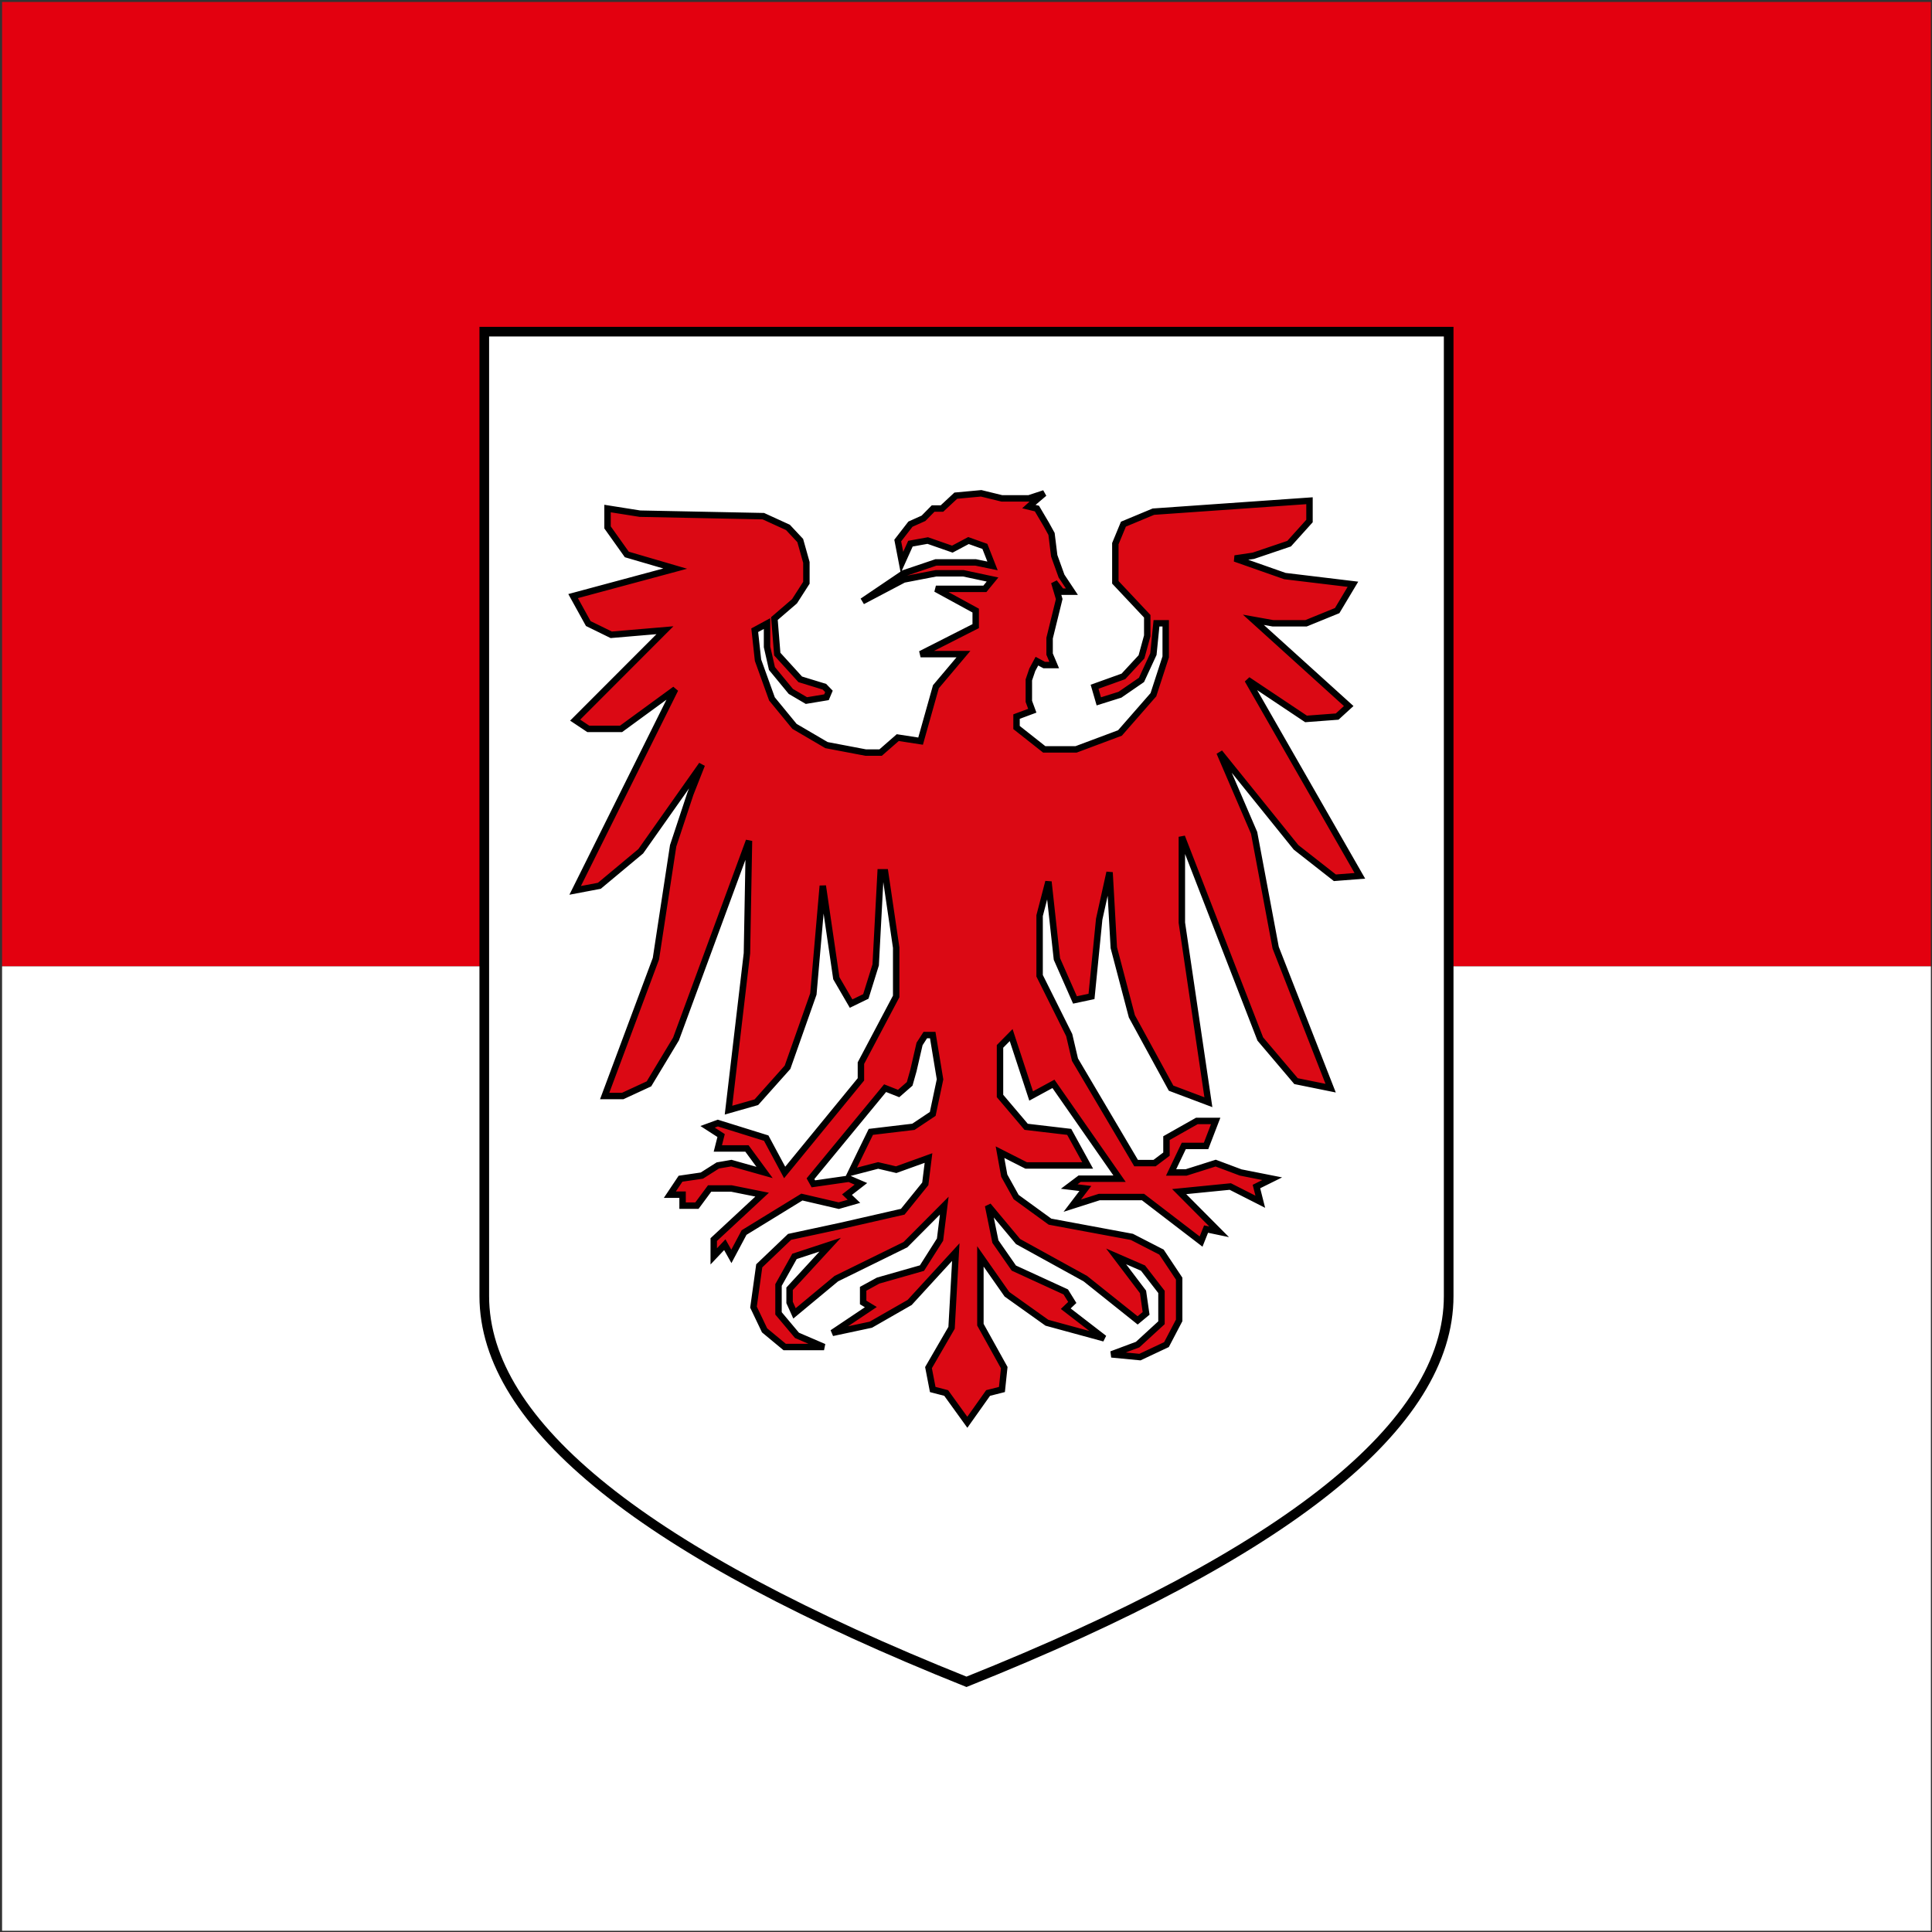
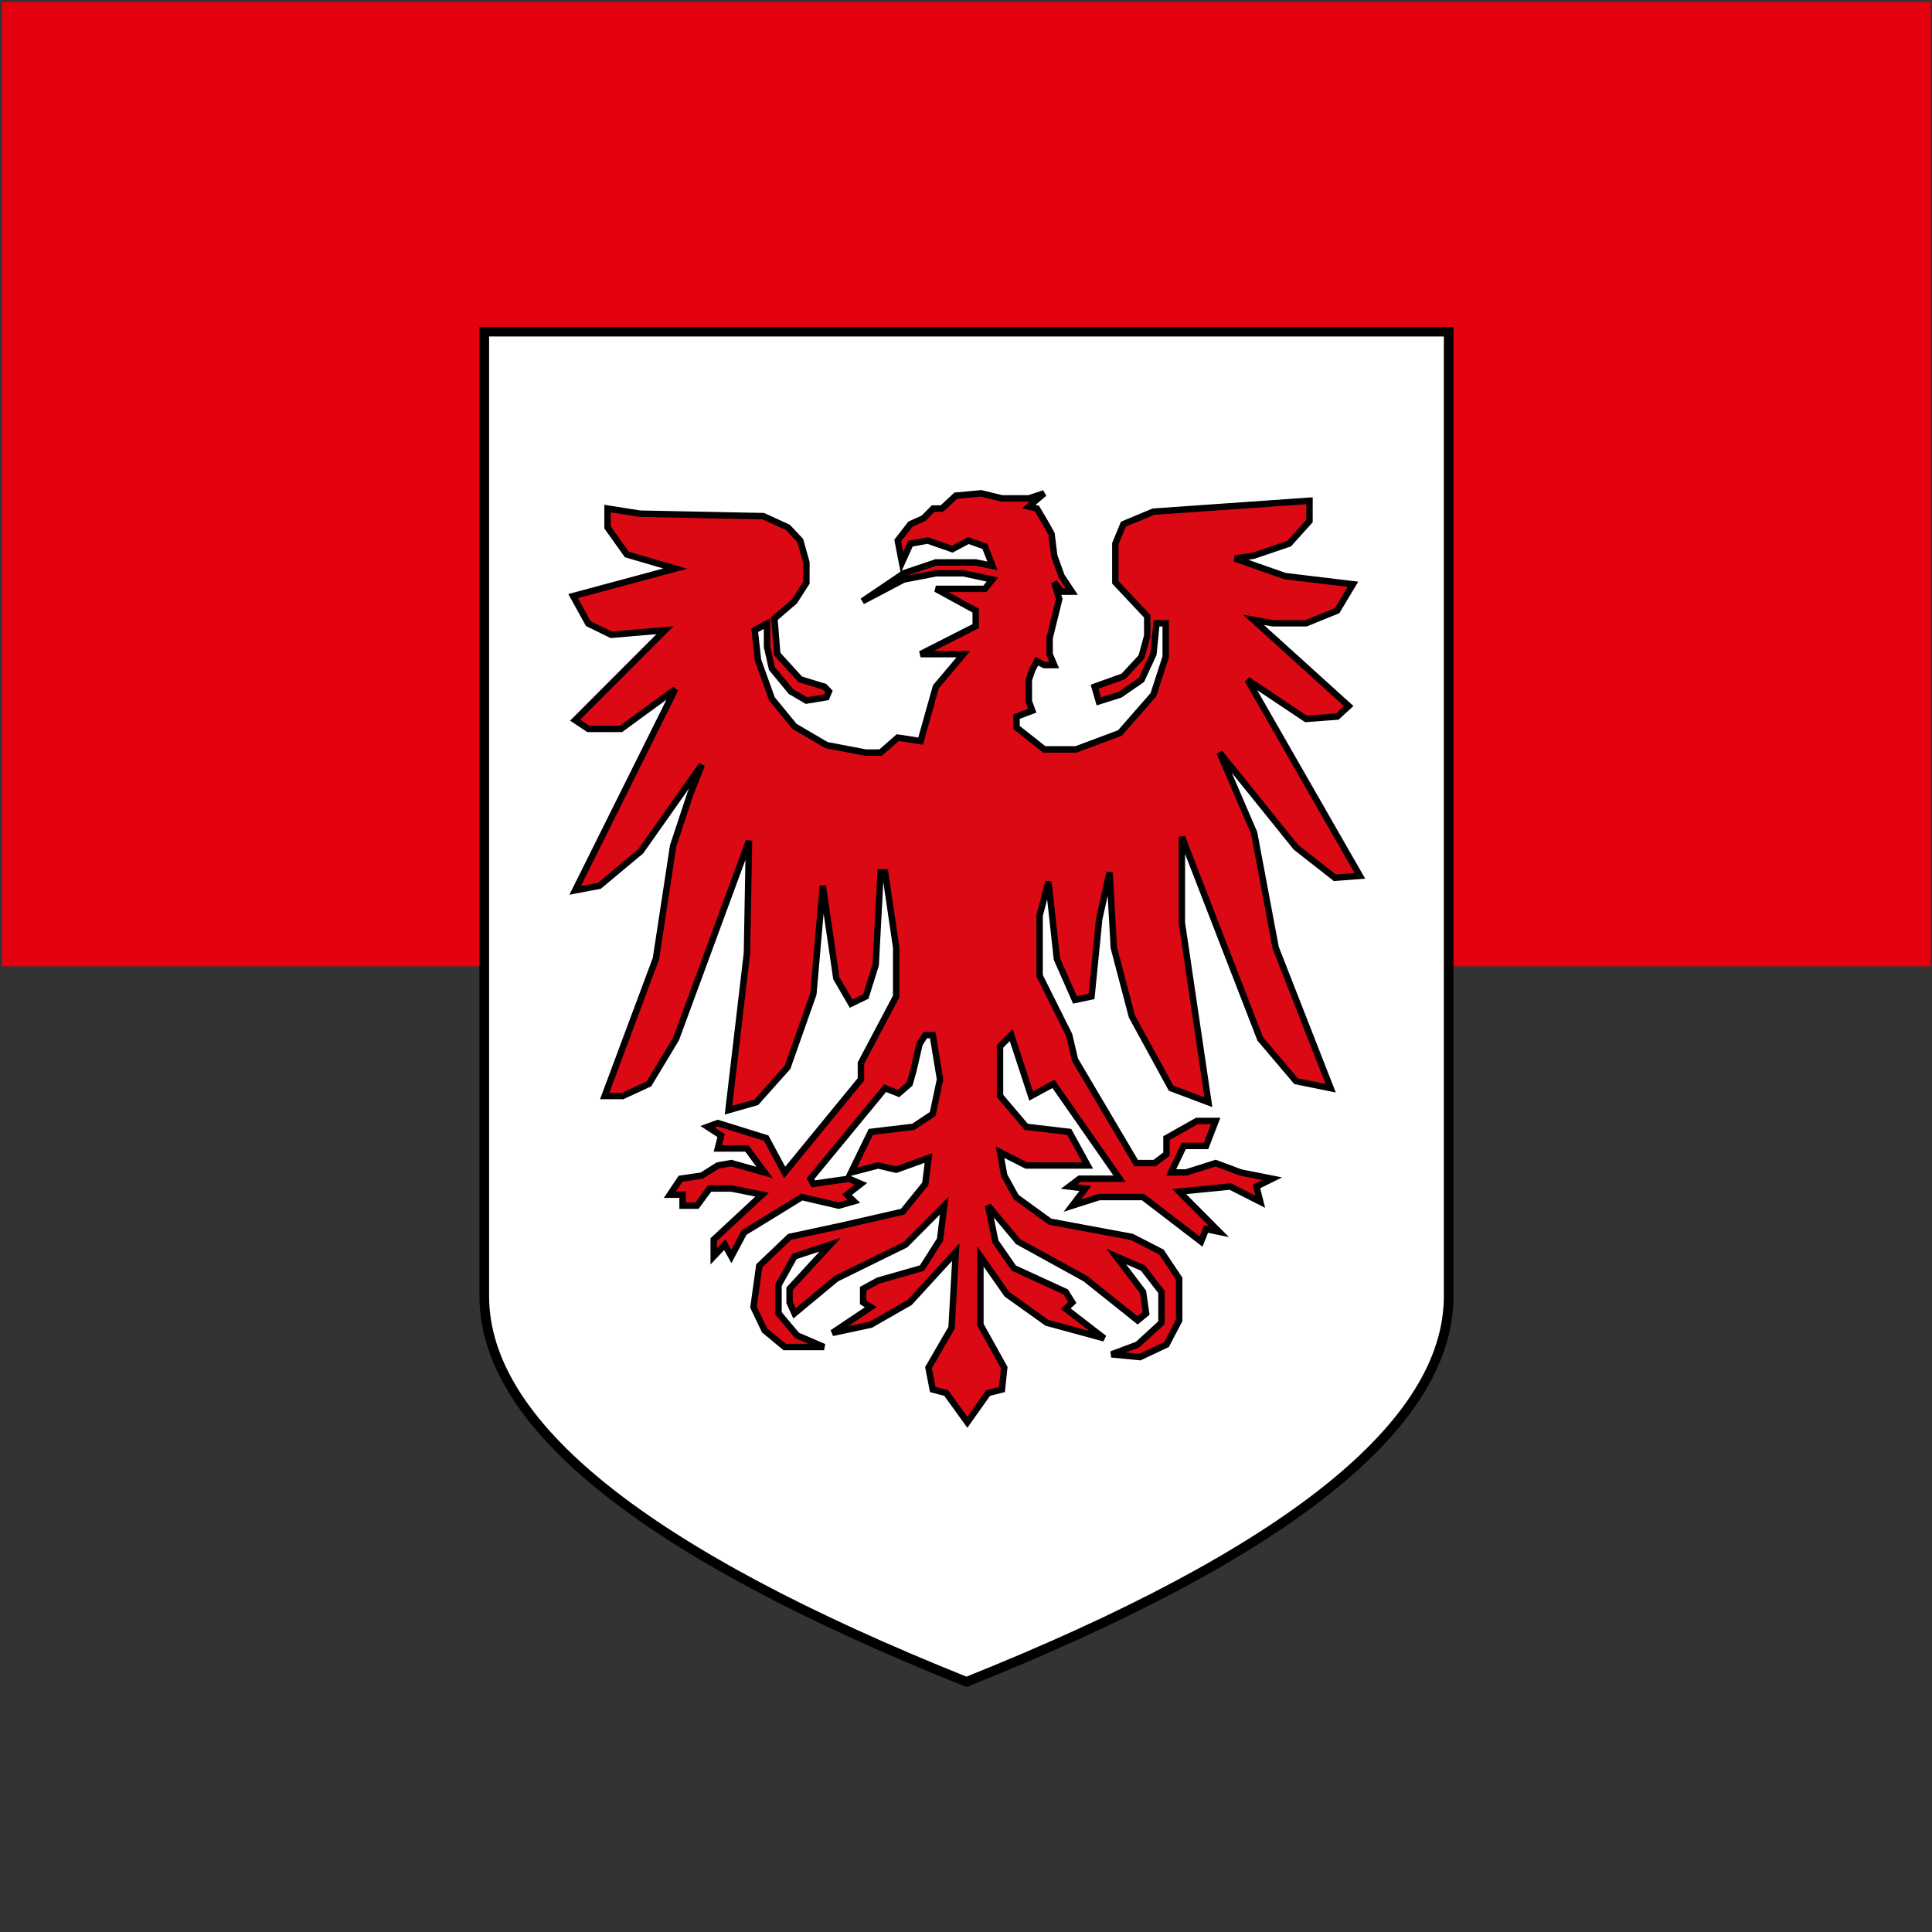
<svg xmlns="http://www.w3.org/2000/svg" width="601" height="601" viewBox="0 0 601 601" fill="none">
  <rect x="0" y="0" width="601" height="601" fill="#333333" stroke="none" />
  <path d="M600.649 0.609H0.649V300.609H600.649V0.609Z" fill="#E3000F" />
-   <path d="M600.649 300.609H0.649V600.609H600.649V300.609Z" fill="white" />
  <path d="M150.649 103.175H450.649V403.175C450.649 443.175 400.649 483.175 300.649 523.175C200.649 483.175 150.649 443.175 150.649 403.175V103.175Z" fill="white" stroke="black" stroke-width="3" />
  <path d="M291.136 213.629L286.375 230.548L279.267 229.454L273.934 234.115H269.343L257.099 231.785L247.151 225.958L240.136 217.412L235.8 205.37L234.78 196.047L238.606 193.975V201.226L240.136 207.959L246.003 215.081L250.85 217.93L257.099 216.894L257.864 215.081L256.461 213.629L248.937 211.326L241.794 203.478L240.901 192.421L247.151 187.042L250.85 181.285V174.957L248.937 168.151L245.11 164.063L237.458 160.567L199.068 159.79L188.993 158.195V164.063L194.987 172.48L210.037 176.883L178.28 185.429L182.999 193.975L190.141 197.471L206.848 196.047L178.917 224.016L182.999 226.735H193.202L210.037 214.434L178.917 276.975L186.442 275.551L199.324 264.804L218.327 237.871L214.756 246.935L209.399 263.12L204.043 298.211L188.1 340.941H193.712L201.874 337.166L210.292 323.202L232.994 261.566L232.356 296.528L226.617 345.344L235.29 342.873L244.983 332.007L253.018 309.217L255.951 275.551L260.16 304.297L264.752 312.195L269.343 309.969L272.404 300.153L273.934 271.357H275.337L278.781 294.791V309.969L267.812 330.712V335.762L244.09 364.729L238.351 354.044L223.301 349.358L220.112 350.523L224.321 353.243L223.301 357.257H232.356L237.841 364.729L227.51 361.815L223.301 362.543L218.327 365.7L211.695 366.671L208.379 371.63H212.333V375.049H216.796L220.75 369.707H227.51L237.075 371.63L222.026 385.613V390.834L225.469 387.191L227.51 390.834L231.464 383.413L249.447 372.378L260.925 375.049L265.644 373.701L263.476 371.63L267.812 368.263L264.114 366.671L253.018 368.263L252.125 366.671L275.337 338.502L279.546 340.164L282.974 337.166L284.138 333.043L286.051 324.756L287.836 321.989H290.15L292.422 335.762L290.15 346.509L284.138 350.523L270.895 352.101L267.812 358.415L264.752 364.729L273.168 362.543L278.781 363.86L288.834 360.235L287.836 368.263L280.822 376.938L261.563 381.341L245.621 384.763L236.183 393.772L234.397 406.618L237.841 413.842L244.09 419.021H256.334L247.916 415.396L242.177 408.561V399.728L247.151 390.834L258.247 387.191L245.621 400.912V405.161L247.151 408.561L260.16 397.755L281.659 387.191L293.738 375.049L292.422 385.613L286.801 394.476L273.168 398.362L268.504 400.912V405.161L270.895 406.618L258.936 414.632L270.895 412.082L282.974 405.161L297.326 389.498L296.01 413.053L288.834 425.438L290.15 432.238L294.336 433.33L300.913 442.437L307.372 433.33L311.677 432.238L312.395 425.438L304.98 412.082V390.834L313.232 402.611L325.669 411.475L343.489 416.332L331.53 407.104L333.563 405.161L331.53 401.883L315.384 394.476L309.644 386.22L307.372 375.049L316.7 386.22L337.629 397.755L353.894 410.746L356.525 408.561L355.568 401.883L347.196 390.834L355.568 394.476L361.308 401.883V411.475L353.894 418.275L345.761 421.31L354.611 422.16L362.863 418.275L366.81 410.746V397.755L361.308 389.498L352.1 384.763L326.626 380.027L316.102 372.378L312.395 365.7L311.079 358.415L319.211 362.543H338.346L332.606 352.101L319.211 350.523L311.079 340.93V325.51L314.547 321.989L320.766 340.93L327.703 337.166L348.273 366.671H335.835L332.606 369.1L337.629 369.707L333.563 375.049L341.934 372.378H355.568L373.627 386.22L375.181 382.334L379.248 383.184L366.81 370.678L382.716 369.1L392.044 373.835L390.848 369.1L395.752 366.671L385.945 364.729L378.171 361.815L368.963 364.729H364.298L368.245 356.472H375.181L378.171 348.701H372.311L362.863 354.044V359.022L359.156 361.815H353.415L334.4 329.639L332.606 321.989L323.397 303.533V284.835L326.148 274.271L328.779 298.312L334.4 311.061L339.542 309.969L341.934 285.928L345.163 271.357L346.479 294.791L352.1 316.161L364.298 338.502L375.899 342.873L367.647 287.02V260.308L392.044 323.203L403.166 336.317L413.93 338.502L396.828 294.791L390.131 259.094L379.367 234.082L403.166 263.586L415.245 273.057L423.019 272.45L388.098 211.498L406.276 223.64L415.963 222.911L419.551 219.633L389.891 192.799L395.991 193.892H406.276L415.963 189.942L420.866 181.75L399.698 179.2L384.151 173.736L389.891 172.886L401.014 169.122L407.352 162.08V155.766L358.797 159.166L349.469 163.051L346.957 169.122V181.143L356.884 191.706V197.777L355.09 204.334L349.469 210.405L340.499 213.629L341.815 218.176L348.392 216.112L355.09 211.498L358.797 203.478L359.754 193.892H362.624V204.334L358.797 216.112L348.392 228.011L334.759 233.11H324.832L316.222 226.311V222.911L321.125 221.09L320.049 218.176V211.498L321.125 208.341L322.56 205.67L324.832 206.884H327.942L326.507 203.478V198.506L329.496 186.364L327.942 181.143L330.214 184.057H333.443L330.214 179.2L327.942 172.886L327.105 166.087L325.43 163.051L322.56 158.195L320.049 157.588L321.125 156.616L324.832 153.459L320.049 155.038H311.677L305.219 153.459L297.326 154.188L293.02 158.195H290.27L287.28 161.23L283.214 163.051L279.267 168.151L280.582 174.957L283.214 169.122L288.595 168.151L296.249 170.822L301.272 168.151L306.372 169.972L308.753 176.043L303.516 174.957H291.136L281.137 178.341L268.281 187.042L281.137 180.274L291.136 178.341H299.706L308.753 180.274L306.372 183.175H291.136L303.516 189.942V194.776L286.375 203.478H299.706L291.136 213.629Z" fill="#DB0914" stroke="black" stroke-width="2" />
</svg>